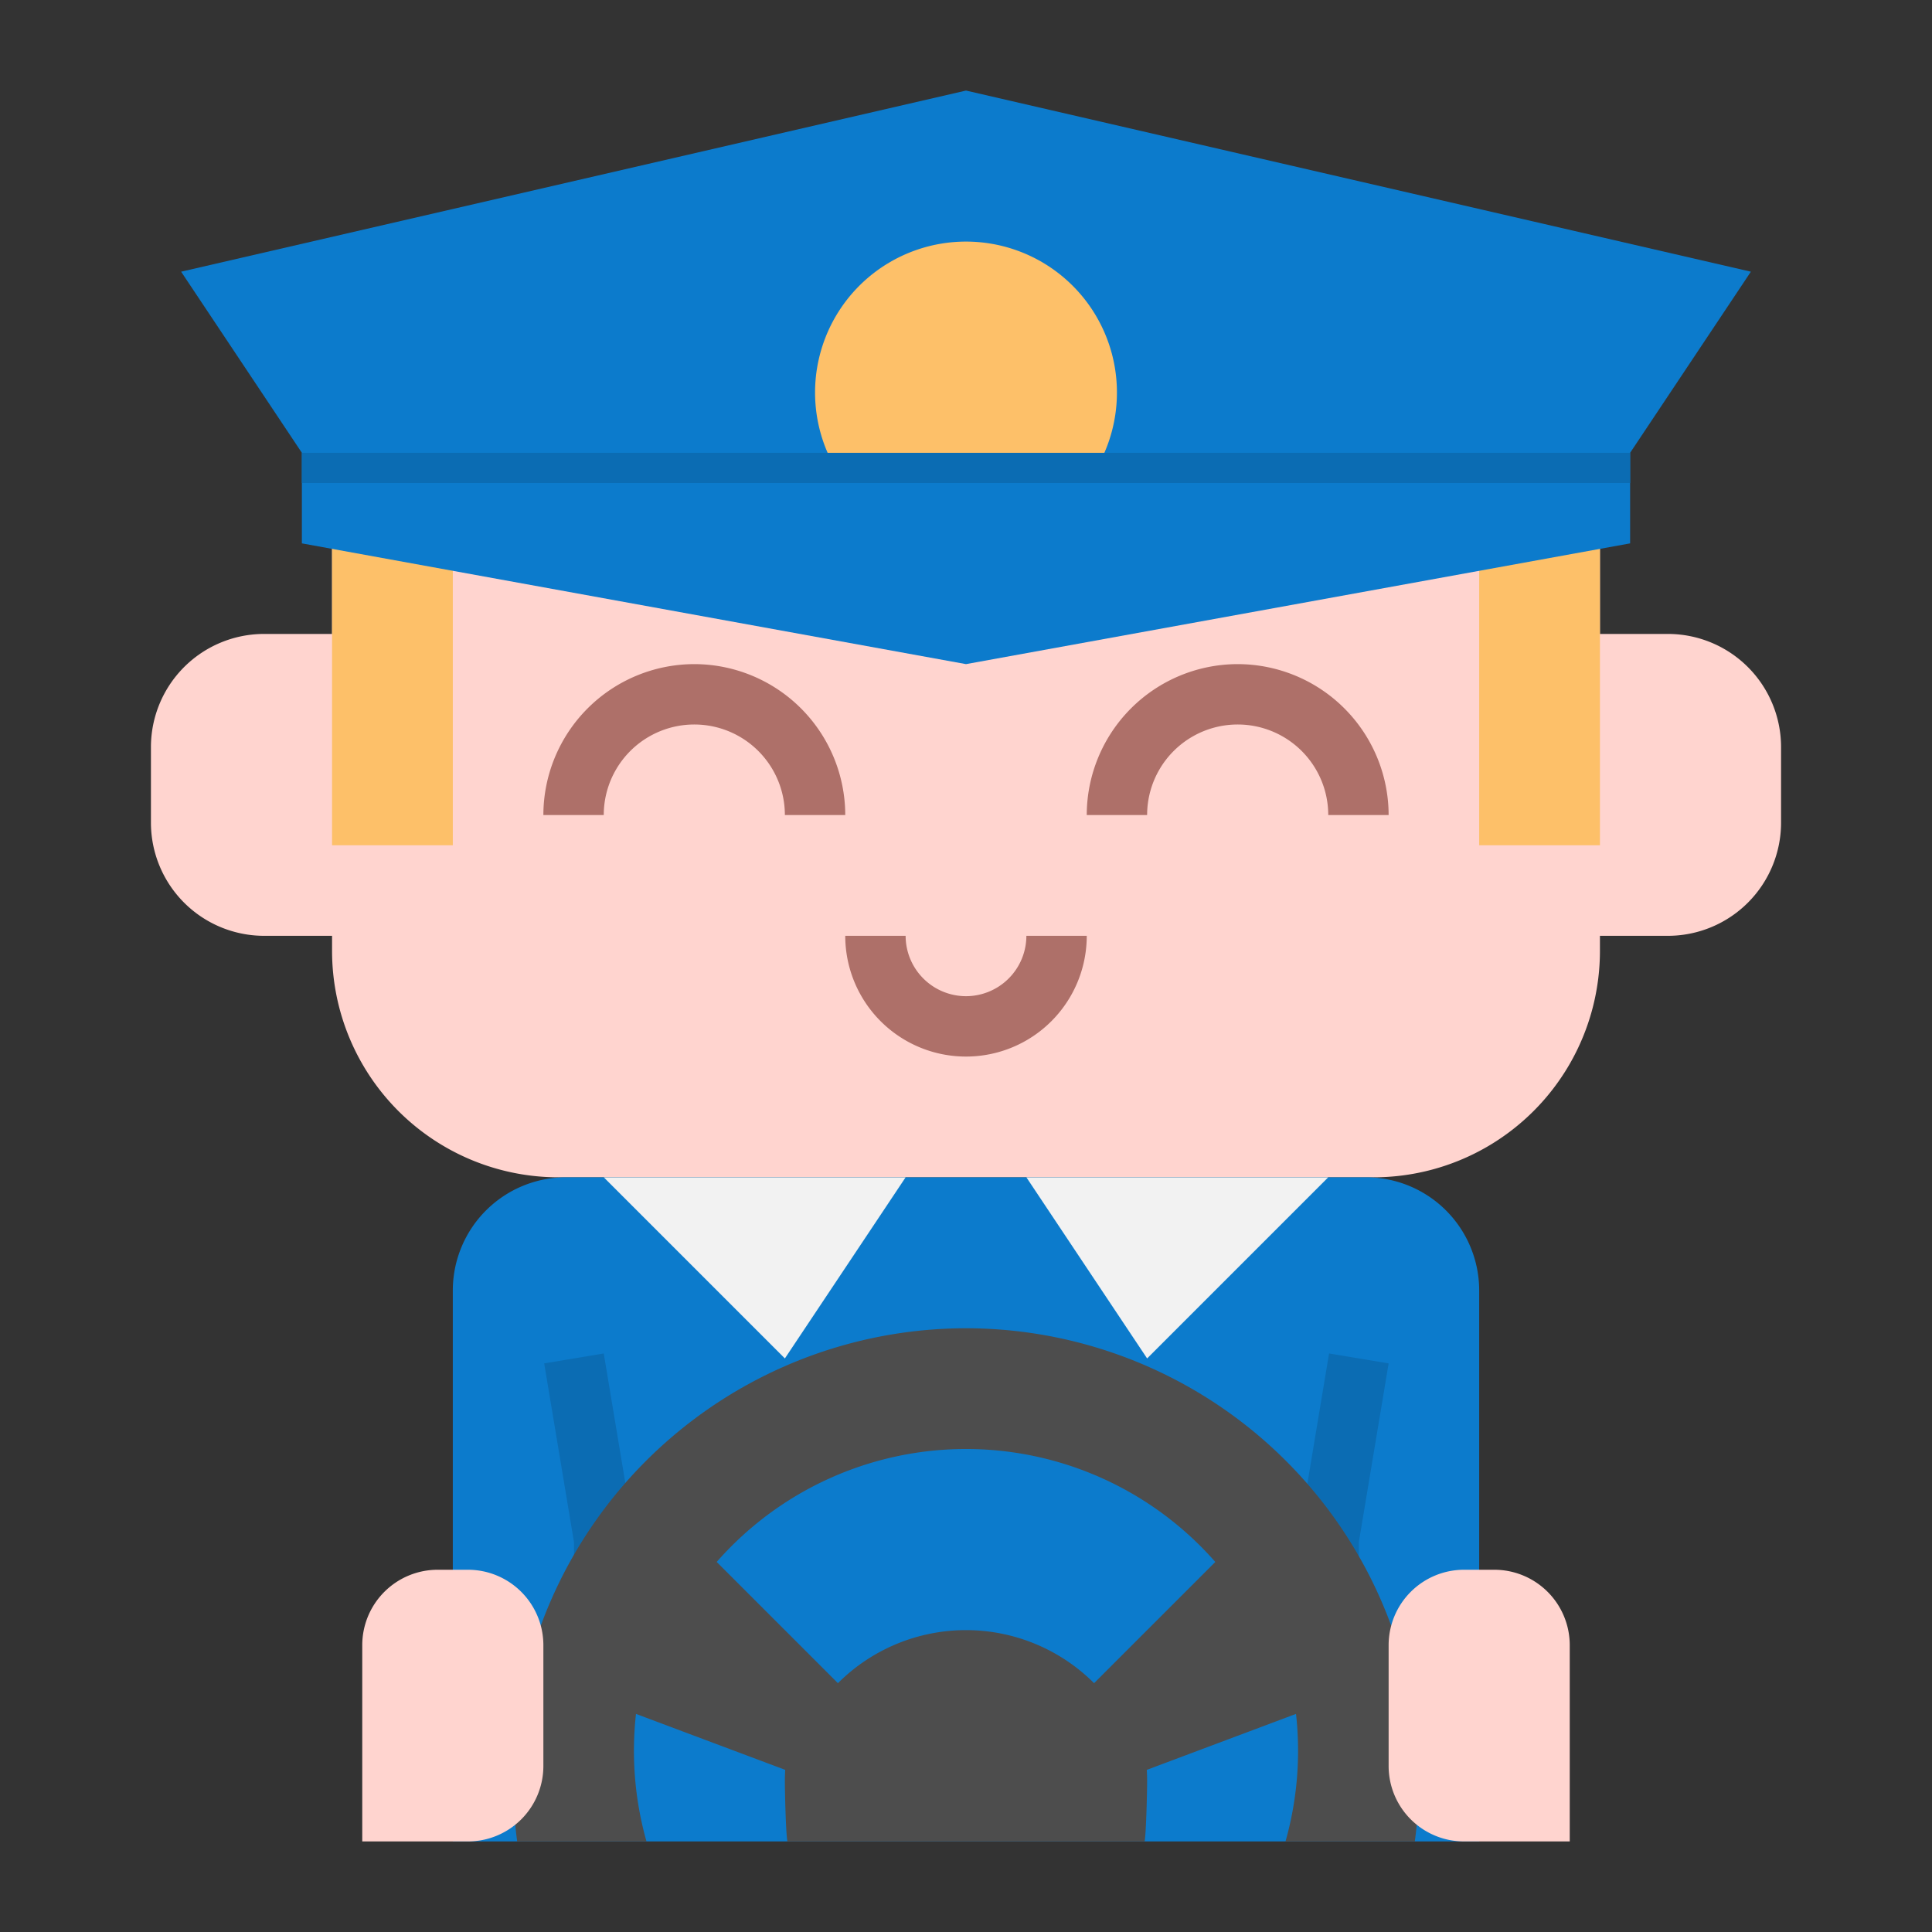
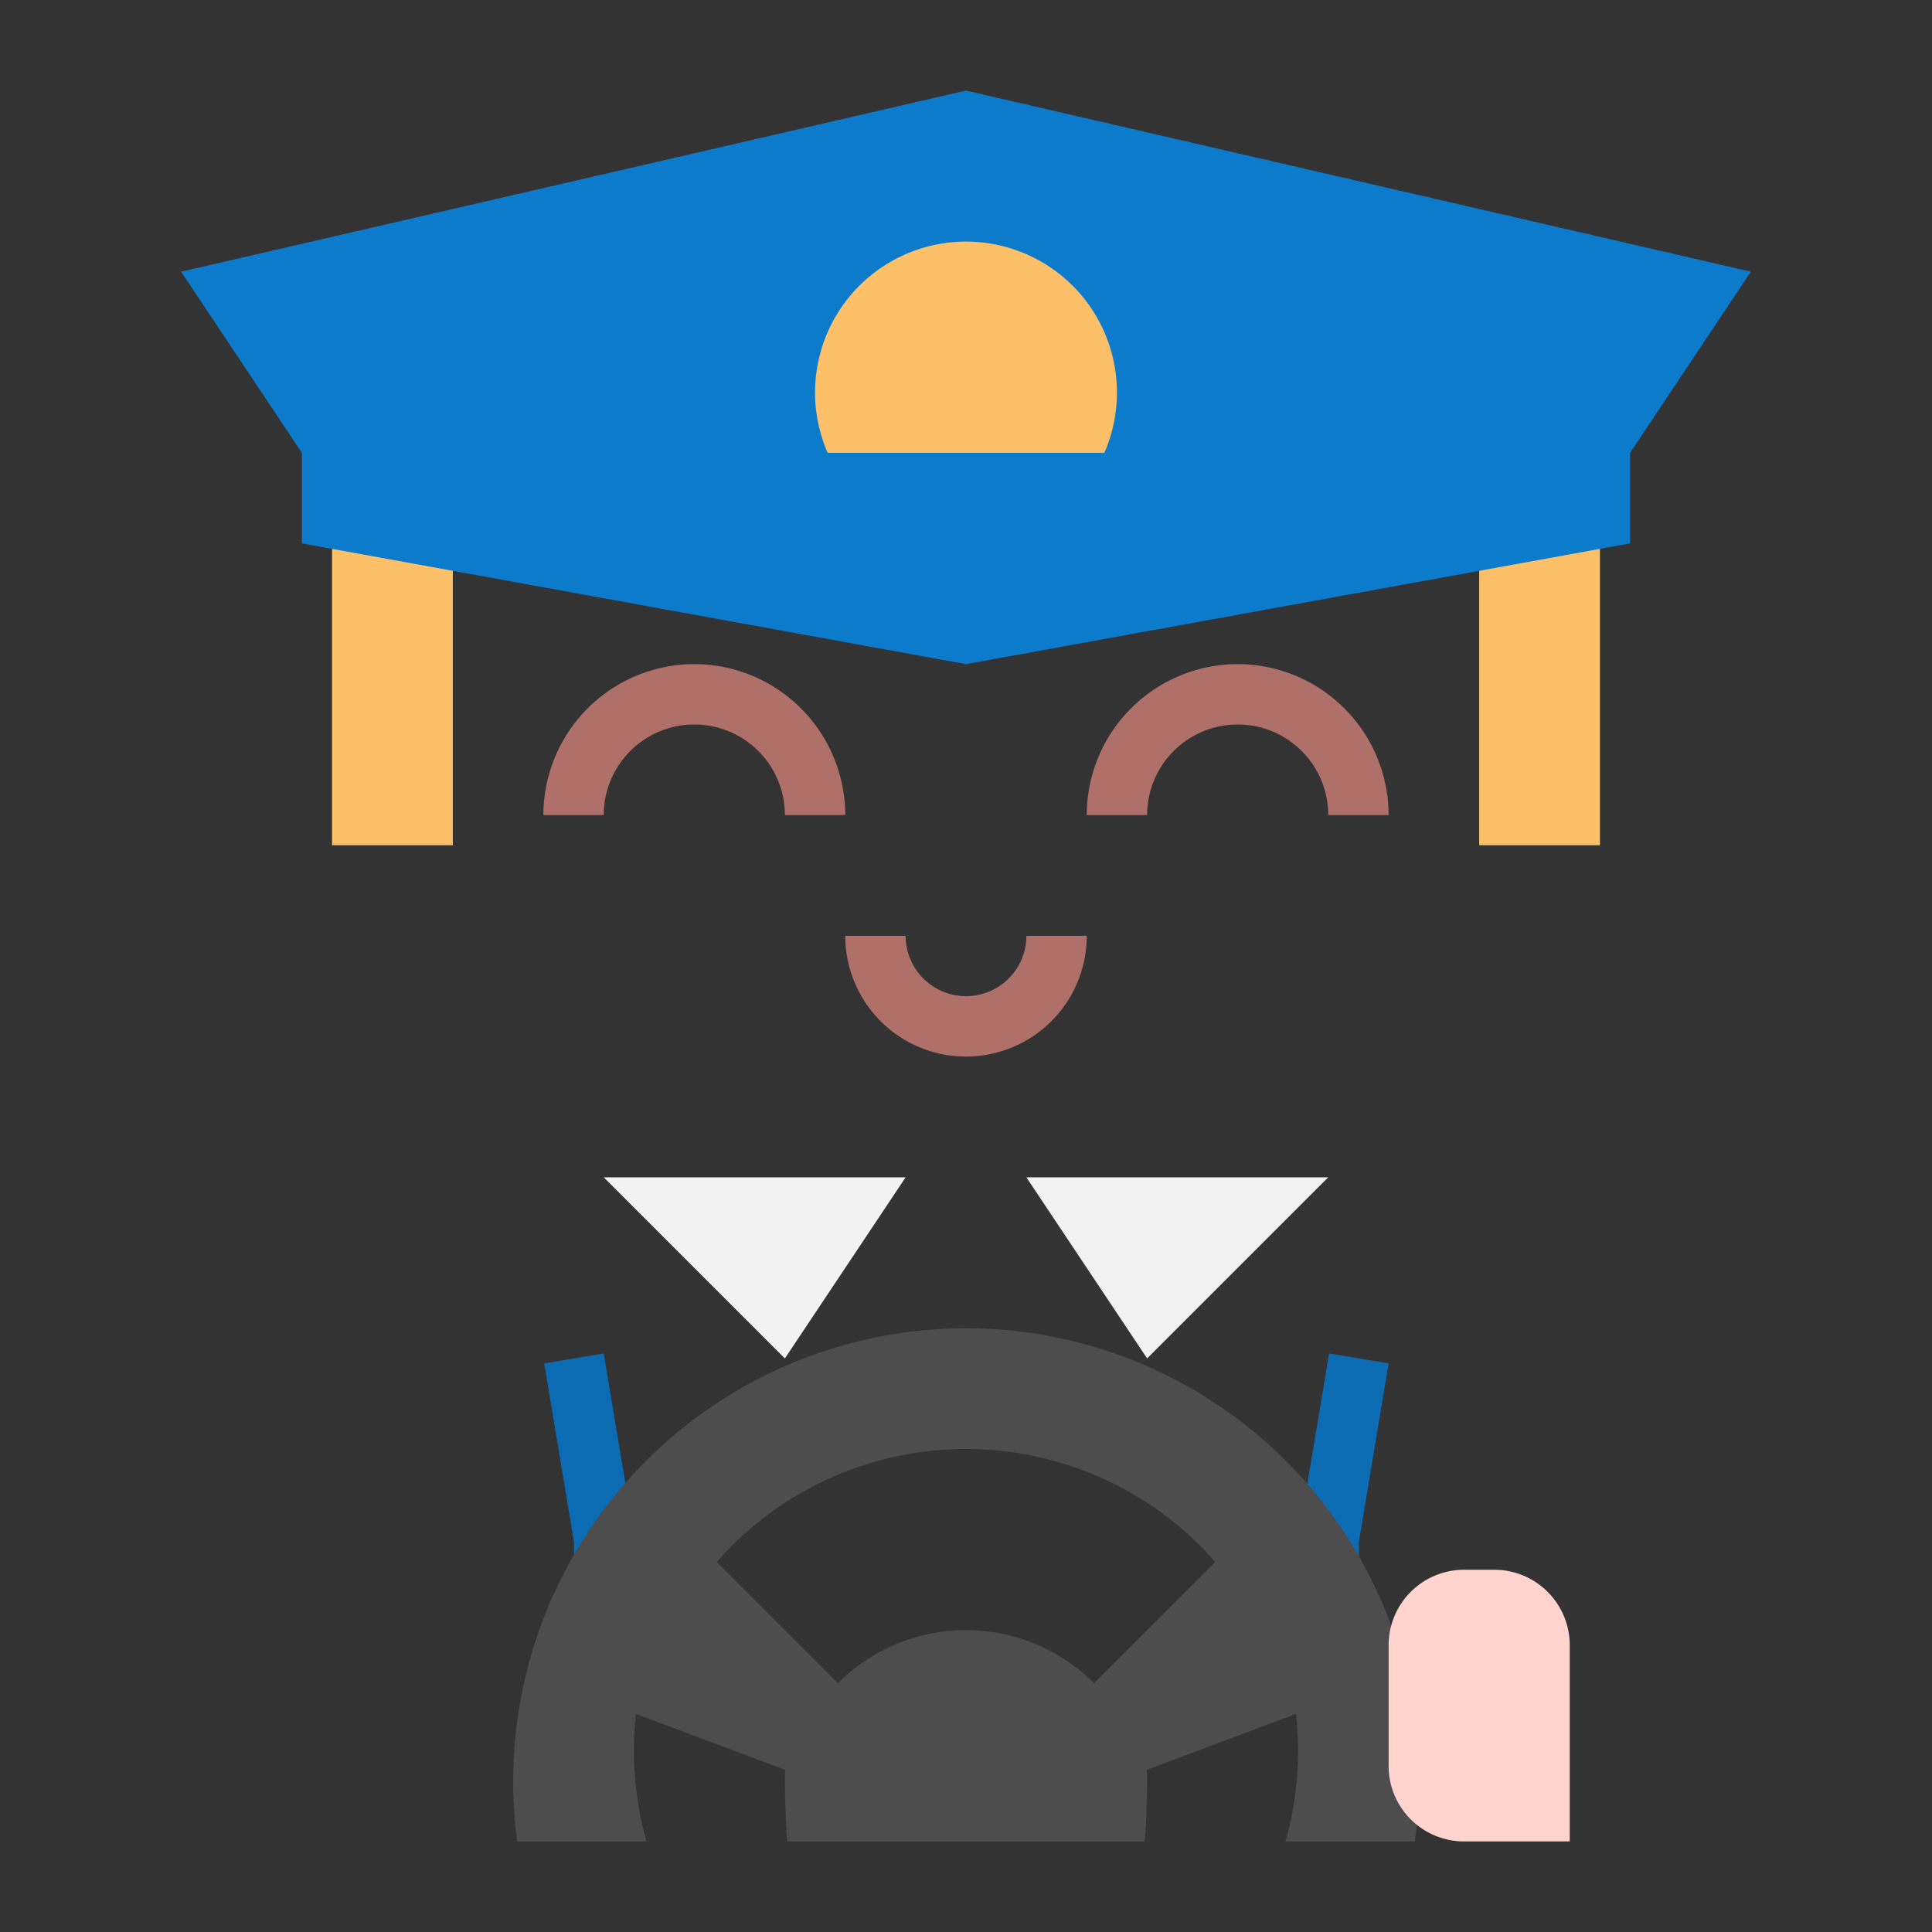
<svg xmlns="http://www.w3.org/2000/svg" id="Flat" height="512" viewBox="0 0 512 512" width="512">
  <rect x="0" y="0" width="512" height="512" fill="#333333" stroke="none" />
  <g>
-     <path d="m442 168h-18v-32h-336v32h-18a30 30 0 0 0 -30 30v20a30 30 0 0 0 30 30h18v4a60 60 0 0 0 60 60h216a60 60 0 0 0 60-60v-4h18a30 30 0 0 0 30-30v-20a30 30 0 0 0 -30-30z" fill="#ffd4cf" />
    <path d="m88 144h32v80h-32z" fill="#fdc069" />
    <path d="m392 144h32v80h-32z" fill="#fdc069" />
    <path d="m256 24-208 48 32 48v24l176 32 176-32v-24l32-48z" fill="#0c7bcc" />
-     <path d="m80 120h352v8h-352z" fill="#0b6cb3" />
  </g>
-   <path d="m120 342v146h272v-146a30 30 0 0 0 -30-30h-212a30 30 0 0 0 -30 30z" fill="#0c7bcc" />
  <path d="m168.108 424h-16v-15.338l-7.891-47.347 15.783-2.63 8 48a8.054 8.054 0 0 1 .108 1.315z" fill="#0b6cb3" />
  <path d="m360.108 424h-16v-16a8.056 8.056 0 0 1 .109-1.315l8-48 15.783 2.63-7.892 47.347z" fill="#0b6cb3" />
  <path d="m256 352a120.1 120.1 0 0 0 -118.943 136h34.269a88.414 88.414 0 0 1 -2.784-33.8l39.549 14.831q-.091 1.475-.091 2.969c0 2.726.228 13.4.664 16h94.672c.436-2.6.664-13.274.664-16q0-1.494-.091-2.966l39.549-14.834a88.414 88.414 0 0 1 -2.784 33.8h34.269a120.1 120.1 0 0 0 -118.943-136zm33.941 94.059a48 48 0 0 0 -67.882 0l-32.127-32.127a87.881 87.881 0 0 1 132.136 0z" fill="#4d4d4d" />
  <path d="m352 312-48 48-32-48z" fill="#f2f2f2" />
  <path d="m160 312 48 48 32-48z" fill="#f2f2f2" />
-   <path d="m116 416h8a20 20 0 0 1 20 20v32a20 20 0 0 1 -20 20h-28a0 0 0 0 1 0 0v-52a20 20 0 0 1 20-20z" fill="#ffd4cf" />
  <path d="m368 416h28a20 20 0 0 1 20 20v32a20 20 0 0 1 -20 20h-8a20 20 0 0 1 -20-20v-52a0 0 0 0 1 0 0z" fill="#ffd4cf" transform="matrix(-1 0 0 -1 784 904)" />
  <g fill="#ae7069">
    <path d="m256 264a16.019 16.019 0 0 1 -16-16h-16a32 32 0 0 0 64 0h-16a16.019 16.019 0 0 1 -16 16z" />
    <path d="m184 176a40.045 40.045 0 0 0 -40 40h16a24 24 0 0 1 48 0h16a40.045 40.045 0 0 0 -40-40z" />
    <path d="m328 176a40.045 40.045 0 0 0 -40 40h16a24 24 0 0 1 48 0h16a40.045 40.045 0 0 0 -40-40z" />
  </g>
  <path d="m292.671 120a40 40 0 1 0 -73.342 0z" fill="#fdc069" />
</svg>